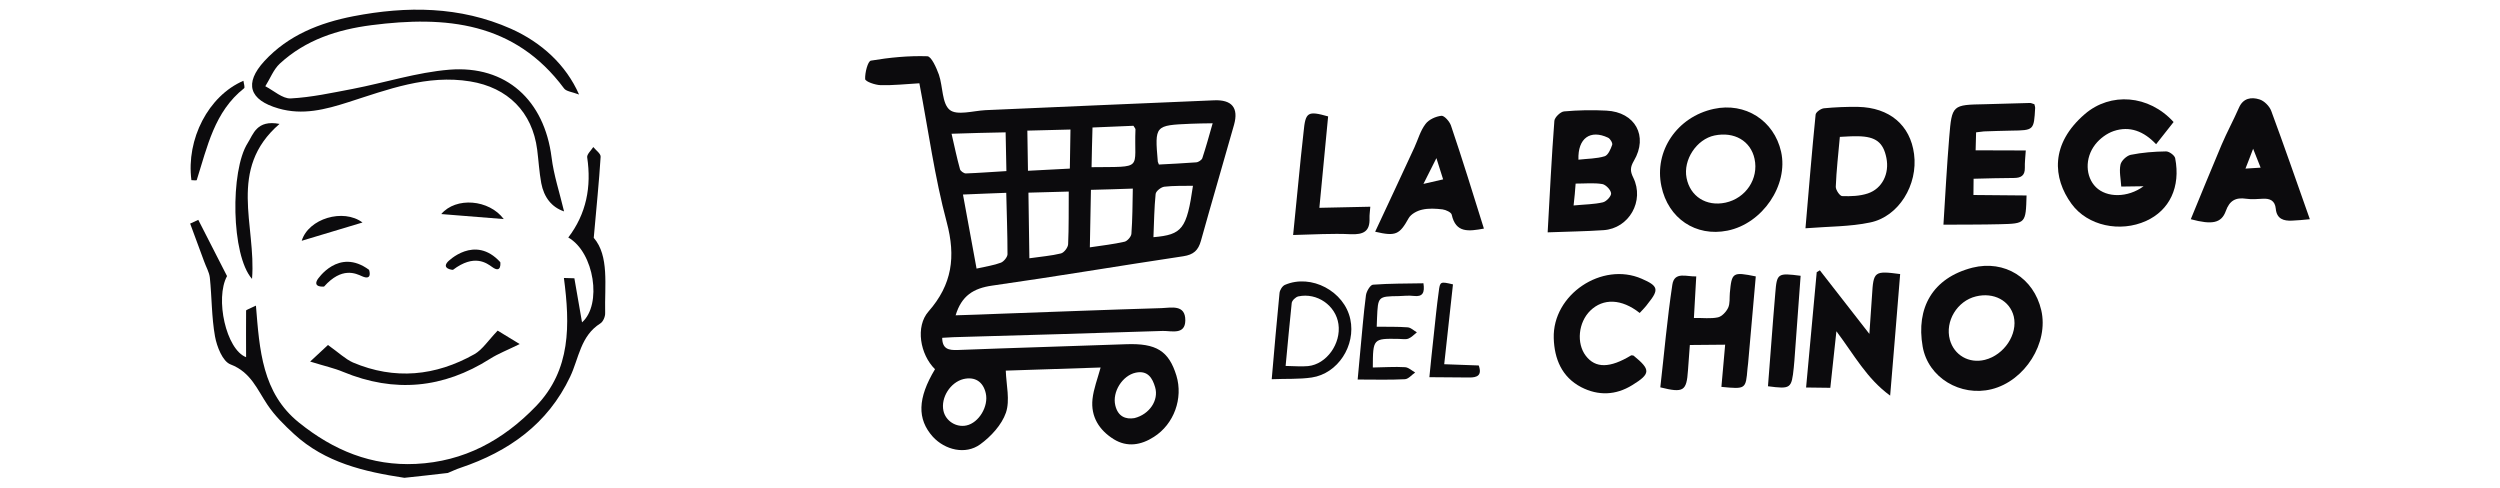
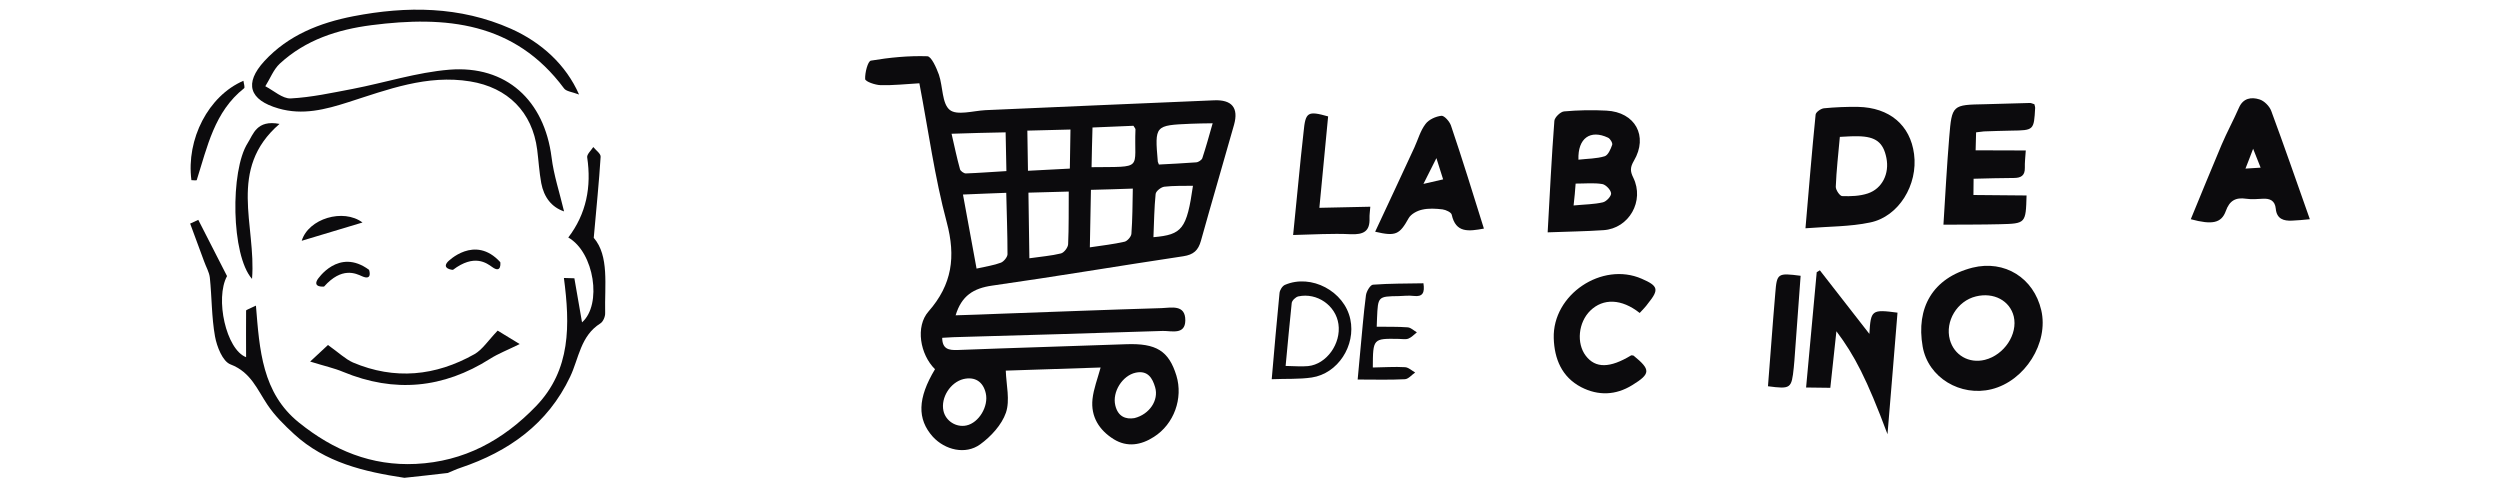
<svg xmlns="http://www.w3.org/2000/svg" version="1.1" id="Capa_1" x="0px" y="0px" viewBox="0 0 1600 312" enable-background="new 0 0 1600 312" xml:space="preserve">
  <g>
    <g>
      <g>
        <path fill="#0C0B0D" d="M258.8,305.8c-25.7-3.9-50.7-9.7-70.6-28c-6.2-5.7-12.4-11.8-17-18.7c-6.6-9.8-10.6-20.9-23.7-25.9     c-5-1.9-8.7-11.3-9.9-17.9c-2.2-12.3-2-25-3.3-37.6c-0.4-3.6-2.5-7-3.7-10.5c-3-8-5.9-16.1-8.9-24.1c1.7-0.8,3.4-1.6,5.2-2.4     c6,11.8,12.1,23.6,18.4,36c-7.8,14.3-0.6,47,12.2,51.9c0-10-0.1-19.9,0-29.8c0-0.5,2-1.1,6.3-3.2c2.3,28.2,3.9,55.9,27.6,74.9     c22,17.7,46.3,27.8,74.8,26.4c30.7-1.5,55.7-15,76.9-37c22.4-23.3,21.7-52.1,17.8-82c2.2,0.1,4.5,0.1,6.7,0.2     c1.6,9.2,3.2,18.4,4.9,28.2c12.9-11.3,7.9-44.8-8.8-54.3c11.6-15.2,14.9-32.5,12.1-51.3c-0.3-1.9,2.5-4.4,3.9-6.6     c1.7,2.1,4.9,4.3,4.7,6.3c-1,16.2-2.7,32.3-4.4,51.8c10,11.6,6.9,30.3,7.3,48.1c0.1,2.3-1.3,5.6-3.1,6.7     c-12.7,8-13.7,22.3-19.3,34.1c-14.3,30.2-39.3,47.9-70.2,58.3c-2.8,0.9-5.4,2.2-8.1,3.3C277.4,303.8,268.1,304.8,258.8,305.8z" />
        <path fill="#0C0B0D" d="M370.6,60.5c-4.5-1.7-8.2-2-9.6-3.9C329.4,14,285.2,10,237.8,16.1c-21.8,2.8-42.2,9.4-58.7,24.6     c-4.1,3.8-6.2,9.6-9.3,14.5c5.4,2.8,11,8,16.2,7.8c13.3-0.7,26.5-3.6,39.7-6.1c20.7-4,41.1-10.6,61.9-12.3     c36.5-2.9,60.8,19.7,65.4,56.1c1.4,11.4,5.1,22.4,8,34.6c-8-2.7-12.9-9.1-14.6-18.1c-1.3-7.1-1.7-14.3-2.6-21.4     C340.7,71.7,325,56,300.9,52.1c-27.6-4.5-52.7,5.2-78,13.3c-14.7,4.7-29.2,8.5-44.7,4c-18.7-5.4-22.1-16-9-30.3     c15.3-16.6,35.4-24.5,56.9-28.7c34.2-6.6,68.2-6.5,100.9,8C346.7,27.2,362.3,41.6,370.6,60.5z" />
        <path fill="#0C0B0D" d="M198.5,231.4c4.9-4.5,9-8.4,11.4-10.6c6.9,4.9,11.1,9,16,11.2c26.7,11.3,52.8,8.7,77.7-5.3     c5.1-2.9,8.6-8.5,14.9-15.1c3.2,1.9,8.6,5.2,14.1,8.6c-7.9,3.9-13.7,6.1-18.9,9.4c-30,19-61.2,22-94.1,8.4     C213.9,235.6,207.8,234.3,198.5,231.4z" />
        <path fill="#0C0B0D" d="M178.9,79.3c-33.6,29-14.8,64.8-17.6,99.2c-13.4-15.1-14-69.3-2.8-86.9C162.1,86,164.2,76.5,178.9,79.3z" />
        <path fill="#0C0B0D" d="M122.5,115.3c-3.4-26.3,10.9-54,33.3-63.6c0.2,1.8,1.1,4.3,0.4,4.8c-19,15-23.5,37.4-30.3,58.8     C125.7,115.6,123.6,115.3,122.5,115.3z" />
        <path fill="#0C0B0D" d="M193.1,154.1c4.3-14.2,26.6-20.9,38.9-11.7C219.5,146.2,206.4,150.1,193.1,154.1z" />
-         <path fill="#0C0B0D" d="M282.4,137c9.4-11.1,30.6-9.4,40,3.2C309.1,139.1,295.7,138.1,282.4,137z" />
        <path fill="#0C0B0D" d="M286.6,167.5c0,0,17.2-17.7,33.6,0.3c0,0,1,7.6-5.2,3.1c-3.5-2.5-11.4-8.6-25.1,1.8     C289.9,172.8,282.4,172.1,286.6,167.5z" />
        <path fill="#0C0B0D" d="M203.2,178.9c0,0,13.4-20.7,33-6.2c0,0,2.5,7.2-4.5,4.1c-4-1.8-12.9-6.2-24.3,6.6     C207.5,183.4,200,184.2,203.2,178.9z" />
      </g>
    </g>
    <g>
      <path fill="#0C0B0D" d="M598.4,236.3c-9.6-9.5-12.6-27.3-4.2-36.9c15.2-17.3,17.6-35.1,11.7-57.2c-7.7-28.7-11.7-58.5-17.5-88.9    c-8.7,0.5-16.8,1.4-24.8,1.2c-3.5-0.1-9.8-2.3-9.9-3.9c-0.2-4,1.7-11.5,3.7-11.8c11.9-2,24.1-3.2,36.1-2.8    c2.6,0.1,5.8,7.4,7.4,11.8c2.6,7.6,1.9,18.4,6.9,22.5c4.6,3.8,15.1,0.6,22.9,0.2c48.8-2.1,97.6-4.3,146.3-6.3    c11.4-0.5,15.8,4.8,12.8,15.6c-7,24.8-14.3,49.5-21.2,74.3c-1.7,6.1-4.7,8.9-11.3,9.9c-40.8,6.1-81.5,13-122.4,18.8    c-11.8,1.7-19.5,6.4-23.3,19c9.6-0.3,19-0.6,28.3-1c34.5-1.2,69-2.6,103.4-3.6c6.2-0.2,15.4-2.6,15.3,7.9    c-0.1,9.4-8.9,6.6-14.4,6.7c-44.7,1.5-89.4,2.7-134.1,4c-2.3,0.1-4.5,0.3-7.1,0.4c0.1,7.2,4.1,8,9.9,7.8    c35.9-1.4,71.9-2.4,107.8-3.7c19.3-0.7,27.3,4.2,32.2,20.1c4.4,14.5-1.5,31-14.4,39.2c-8.2,5.3-17.1,6.8-25.7,1.5    c-9.3-5.8-14.8-14.4-13.6-25.7c0.7-6.5,3.2-12.9,5.2-20.2c-20.5,0.7-41.3,1.4-60.7,2c0.3,9.2,2.8,18.9,0.1,26.9    c-2.7,7.8-9.6,15.3-16.5,20.3c-9.4,6.8-22.5,3.6-30.3-4.9C586.9,268.2,587.2,254.9,598.4,236.3z M616.3,124.5    c3,16.2,5.7,31.3,8.7,47.4c6.2-1.4,11.1-2.1,15.6-3.8c1.8-0.7,4.1-3.5,4.2-5.3c0-13-0.5-25.9-0.8-39.4    C634.8,123.7,626.5,124.1,616.3,124.5z M658.8,165.3c7.6-1.1,14.1-1.6,20.2-3.1c2-0.5,4.5-3.8,4.6-5.9c0.5-10.9,0.3-21.9,0.4-33.7    c-8.7,0.2-16.7,0.5-25.8,0.7C658.4,137.5,658.6,151.1,658.8,165.3z M697.5,158.3c8-1.2,15.2-2,22.2-3.6c1.8-0.4,4.3-3.3,4.4-5.1    c0.7-9.4,0.7-18.9,0.9-28.9c-9.3,0.3-17.6,0.6-26.8,0.8C698,134,697.7,145.8,697.5,158.3z M609,85.6c1.9,8.3,3.4,15.5,5.4,22.7    c0.3,1.2,2.5,2.7,3.7,2.7c8.5-0.3,17.1-1,26-1.5c-0.2-9.2-0.4-16.9-0.5-24.8C631.9,84.9,621.3,85.2,609,85.6z M741.7,105.3    c7.7-0.4,15.8-0.8,23.9-1.4c1.4-0.1,3.5-1.5,3.9-2.7c2.3-7,4.3-14.2,6.6-22.3c-5.8,0.1-9.8,0.1-13.9,0.3c-23.2,1-23.2,1-21.2,24.3    C741.1,103.7,741.2,104,741.7,105.3z M698.6,107c33.9-0.4,27,2,28.1-24.2c0-0.5-0.5-1-1.3-2.3c-8.2,0.3-16.8,0.7-26.2,1.1    C698.9,90.3,698.8,98.3,698.6,107z M685.1,82.9c-9.5,0.2-18.1,0.4-27.6,0.7c0.1,8.8,0.3,16.8,0.4,25.7c9.3-0.5,17.8-0.9,26.8-1.4    C684.8,99.1,684.9,91.6,685.1,82.9z M738.2,151.8c18.5-1.6,21.3-5.3,25.3-32.9c-6.2,0.1-12.4-0.1-18.4,0.6    c-2.1,0.3-5.4,2.9-5.5,4.7C738.7,133,738.6,142.1,738.2,151.8z M603.8,262.9c1.4,6.5,8.1,10.8,14.7,9.4c8-1.7,14.3-12.3,12.4-20.6    c-1.7-7.5-7-10.8-14.3-9.1C608.2,244.7,602,254.5,603.8,262.9z M726,267.6c9.7-2.4,15.7-11.5,13.3-19.7c-1.7-5.9-4.7-11-12.4-9.4    c-8.6,1.8-15.2,12.4-13.1,21C715.5,266.6,720.4,268.5,726,267.6z" />
-       <path fill="#0C0B0D" d="M1391.1,78.1c-3.7,4.6-7,8.9-11.2,14.2c-7.8-8.3-16.9-11.9-27.2-8.4c-4.4,1.5-8.8,4.8-11.7,8.5    c-6.9,8.8-6.3,20.8,0.4,27.4c6.9,6.8,20.3,6.9,30.5-0.6c-5.2,0.1-9.4,0.1-14.3,0.2c-0.3-4.9-1.4-9.7-0.5-14    c0.5-2.5,3.9-5.7,6.5-6.3c7.4-1.5,15.1-2.1,22.7-2.2c2,0,5.4,2.5,5.8,4.3c3.6,18.5-3.6,33.4-18.6,40.2    c-16.6,7.5-37.4,3.2-47.7-10.9c-12.1-16.6-13.7-38.4,8.5-57.5C1350.7,58.9,1375.2,60.6,1391.1,78.1z" />
      <path fill="#0C0B0D" d="M1306.4,198.5c4.9,20.9-10.4,45.3-31.8,50.6c-19.8,4.9-40.6-7.3-44.1-27.3c-4.3-24.6,6.2-43.9,31.9-50.5    C1283,166.2,1301.6,177.9,1306.4,198.5z M1270.3,230.3c12.4-3.1,21.2-16.4,18.5-27.8c-2.5-10.1-12.8-15.6-24.2-12.8    c-12,2.9-19.9,15.9-16.7,27.7C1250.6,227.3,1260.1,232.8,1270.3,230.3z" />
      <path fill="#0C0B0D" d="M990.5,148.7c1.4-24.8,2.5-48.1,4.3-71.4c0.2-2.2,3.9-5.8,6.2-6c9-0.8,18.1-1,27.1-0.5    c18.4,0.9,26.9,16.3,17.6,32.1c-2.4,4.1-2.5,6.6-0.4,10.8c7.3,14.9-2.7,32.5-19,33.6C1014.7,148.1,1003.1,148.2,990.5,148.7z     M1007.1,131.5c7.2-0.7,13.1-0.7,18.7-2c2.3-0.5,5.5-4,5.3-5.8c-0.2-2.2-3.4-5.5-5.6-5.9c-5.3-0.9-10.9-0.3-17.1-0.3    C1008.1,122.1,1007.7,126.1,1007.1,131.5z M1010.2,102.2c6-0.7,11.6-0.6,16.8-2.2c2.2-0.7,3.8-4.5,4.8-7.3c0.4-1.2-1.3-4-2.7-4.6    C1017.9,82.8,1009.7,88.3,1010.2,102.2z" />
      <path fill="#0C0B0D" d="M1155.5,146.1c2.2-25.4,4.1-49.1,6.5-72.8c0.2-1.6,3.4-3.8,5.3-4c7.2-0.7,14.6-1,21.8-0.9    c20.2,0.4,33.5,11.7,35.9,30.2c2.6,19.6-9.8,40.1-28.2,43.8C1184,145.1,1170.5,144.9,1155.5,146.1z M1177.5,87.6    c-1,11.1-2.2,21.5-2.6,31.9c-0.1,2,2.6,6,4.1,6c5.5,0.2,11.3,0,16.4-1.7c9.3-3.1,13.9-12.8,11.9-22.7c-2-10-6.8-13.7-18.1-13.9    C1185.4,87.1,1181.7,87.4,1177.5,87.6z" />
-       <path fill="#0C0B0D" d="M1063.3,119.2c-4.8-22.5,10-44.4,33.5-49.5c20.1-4.4,38.6,7.4,43.1,27.4c4.8,21.4-11.9,46-34.3,50.5    C1085.3,151.7,1067.6,139.8,1063.3,119.2z M1104.3,129.7c13-2.8,21.4-15.3,18.6-28.1c-2.5-11.4-12.9-17.5-25.6-14.9    c-11.5,2.4-20.2,15.6-17.9,27.2C1081.7,125.7,1092,132.3,1104.3,129.7z" />
      <path fill="#0C0B0D" d="M1302,66.7c0.3,1.2,0.5,1.7,0.5,2.3c-0.8,14.4-0.8,14.4-15.3,14.6c-5.8,0.1-11.7,0.3-17.5,0.5    c-1.4,0.1-2.8,0.4-5,0.6c-0.1,3.6-0.2,6.9-0.3,11.5c10.7,0,20.9,0.1,32.1,0.1c-0.3,4.3-0.7,7.7-0.6,11.1c0.1,5.1-2.6,6.5-7.1,6.5    c-8.4,0-16.8,0.3-25.7,0.5c0,3.7-0.1,6.5-0.1,10.4c11.6,0.1,22.8,0.2,34,0.3c-0.5,17.9-0.5,18-17.1,18.4    c-11.6,0.3-23.2,0.2-36.1,0.3c1.2-19.3,2.2-37.6,3.7-55.9c1.7-20.9,2-20.8,22.9-21.2c9.6-0.2,19.3-0.6,28.9-0.8    C1300,65.9,1300.8,66.4,1302,66.7z" />
      <path fill="#0C0B0D" d="M1478.3,140.3c-4.5,0.4-7.9,0.8-11.3,0.9c-5.5,0.3-9.9-1.1-10.5-7.6c-0.5-5.2-3.7-6.7-8.4-6.4    c-3.5,0.2-7,0.5-10.5,0c-6.7-1-10.7,1.1-13.1,7.9c-2.8,7.7-8.7,8.9-22.4,5.2c6.6-16,13-31.8,19.7-47.6c3.4-8,7.6-15.7,11.1-23.7    c2.7-6.3,8-7,13.1-5.4c3.1,0.9,6.5,4.4,7.6,7.4C1461.9,93.4,1469.7,116,1478.3,140.3z M1442,95.2c-2,5.2-3.2,8.5-4.9,12.7    c3.7-0.2,6.1-0.4,9.7-0.6C1445.2,103.2,1444,100.2,1442,95.2z" />
-       <path fill="#0C0B0D" d="M1175.3,212c-1.4,13.3-2.6,24.3-3.9,36.2c-5-0.1-9.5-0.1-15.5-0.2c2.3-25,4.5-49.4,6.8-73.8    c0.7-0.4,1.3-0.8,2-1.2c10,12.8,20,25.7,31.7,40.7c0.7-9.9,1.2-17.3,1.7-24.7c0.9-15.3,1.4-15.8,18-13.6    c-2.1,25.4-4.1,50.8-6.4,77.8C1194.7,242.3,1186.8,227.3,1175.3,212z" />
-       <path fill="#0C0B0D" d="M1101.7,247.6c0.8-9,1.5-17.3,2.4-27c-7.7,0.1-14.8,0.1-22.6,0.2c-0.4,6-0.8,11.2-1.2,16.3    c-0.9,13.2-2.8,14.5-17.7,10.8c2.5-21.8,4.4-43.9,7.7-65.7c1.3-8.7,9.3-5,15.3-5.3c-0.5,9-1,17.3-1.5,26.6    c5.8-0.1,10.8,0.6,15.4-0.4c2.6-0.6,5.3-3.6,6.5-6.1c1.3-2.8,0.8-6.3,1.1-9.5c1.2-13.2,1.8-13.6,16.6-10.6    c-1.6,18.4-3.3,37-4.9,55.5c-0.1,1.2-0.3,2.3-0.4,3.5C1117.3,249.1,1117.3,249.1,1101.7,247.6z" />
+       <path fill="#0C0B0D" d="M1175.3,212c-1.4,13.3-2.6,24.3-3.9,36.2c-5-0.1-9.5-0.1-15.5-0.2c2.3-25,4.5-49.4,6.8-73.8    c0.7-0.4,1.3-0.8,2-1.2c10,12.8,20,25.7,31.7,40.7c0.9-15.3,1.4-15.8,18-13.6    c-2.1,25.4-4.1,50.8-6.4,77.8C1194.7,242.3,1186.8,227.3,1175.3,212z" />
      <path fill="#0C0B0D" d="M949.7,146.3c-9.9,1.8-18,2.9-20.6-8.9c-0.3-1.5-3.7-3.1-5.9-3.4c-4.3-0.5-8.9-0.8-13.1,0.2    c-3.2,0.7-7.1,2.8-8.6,5.5c-5.8,10.4-8.2,11.7-21.4,8.6c8.4-18,16.8-35.9,25.1-53.9c2.3-5,3.8-10.7,7.1-15    c2.1-2.9,6.6-4.9,10.2-5.3c1.8-0.2,5.2,3.6,6.1,6.2C935.9,101.8,942.6,123.6,949.7,146.3z M919.3,101.2    c-3.3,6.5-5.4,10.6-8.3,16.5c5.4-1.3,8.8-2,12.6-2.9C922.3,110.6,921.2,107.1,919.3,101.2z" />
      <path fill="#0C0B0D" d="M1049.4,200.3c-11.6-9.2-23.4-9.5-31.6-1.5c-7.7,7.5-9,20.9-2.9,28.9c6.2,8.1,15.4,8,29.1-0.3    c0.6,0.1,1.3,0,1.6,0.3c10.9,8.9,10.9,11.5-1,18.8c-10.5,6.5-21.7,6.9-32.6,1.3c-12.5-6.5-17.2-18.2-17.6-31.3    c-0.9-28,30.9-49.2,56.3-38.1c10.6,4.6,11.2,6.9,4.1,15.7C1053.2,196.4,1051.3,198.2,1049.4,200.3z" />
      <path fill="#0C0B0D" d="M827.6,150.4c1.7-17.3,3.4-33.8,5-50.3c0.5-5.2,1.2-10.4,1.7-15.7c1.2-12.7,2.6-13.6,15.7-9.9    c-1.8,19-3.6,38.1-5.6,58.5c11.3-0.2,21.6-0.5,32.6-0.7c-0.2,2.9-0.6,5.2-0.5,7.4c0.3,8.5-4,10.5-12,10.2    C852.6,149.3,840.6,150.1,827.6,150.4z" />
      <path fill="#0C0B0D" d="M813.9,242.7c1.7-19.4,3.2-37.3,5-55.2c0.2-1.9,1.8-4.5,3.5-5.2c16.8-7.2,38,4.1,41.8,22    c3.6,16.8-7.9,34.8-24.7,37.3C831.4,242.8,822.9,242.3,813.9,242.7z M822.8,234.2c5.9,0.1,10.2,0.5,14.4,0.1    c11.8-1.2,21.2-14.4,19.4-26.9c-1.7-11.9-13.7-20.3-25.7-17.7c-1.7,0.4-4,2.6-4.2,4.2C825.3,206.8,824.2,219.8,822.8,234.2z" />
      <path fill="#0C0B0D" d="M878.6,235.2c7.2-0.1,13.9-0.6,20.6-0.2c2.2,0.1,4.4,2.2,6.5,3.4c-2.2,1.5-4.3,4.2-6.6,4.3    c-9.6,0.5-19.2,0.2-30.2,0.2c0.6-6.1,1.1-11.7,1.6-17.3c1.2-12.2,2.1-24.4,3.7-36.6c0.3-2.5,2.8-6.7,4.5-6.8    c10.7-0.8,21.4-0.7,32.3-0.9c0.9,6-0.4,8.8-6.2,8.1c-3.2-0.4-6.4,0-9.6,0.1c-13.3,0.2-13.3,0.2-13.9,14.1    c-0.1,1.4-0.1,2.9-0.2,5.5c6.8,0.1,13.4-0.1,19.9,0.4c2,0.2,3.9,2.1,5.8,3.2c-1.8,1.4-3.4,3.2-5.4,4c-1.8,0.7-4,0.2-6.1,0.2    C878.7,216.6,878.7,216.6,878.6,235.2z" />
      <path fill="#0C0B0D" d="M1152.4,176.5c-1.3,18.1-2.7,36.3-4,54.5c-0.1,1.5-0.3,2.9-0.4,4.4c-1.4,13.3-1.9,13.7-16.5,11.8    c1.1-14.6,2.3-29.3,3.4-44c0.4-5.2,0.9-10.4,1.3-15.7C1137.2,174.9,1137.7,174.6,1152.4,176.5z" />
-       <path fill="#0C0B0D" d="M929.9,182c-1.9,17.1-3.7,33.6-5.6,51.1c8,0.3,15.1,0.5,22.1,0.8c2.3,6.5-1.2,7.7-5.9,7.7    c-8.2,0-16.3-0.1-25.7-0.2c0.9-9.2,1.8-18,2.8-26.9c1-9.3,1.9-18.6,3.2-27.9C921.6,180.1,921.8,180.1,929.9,182z" />
    </g>
  </g>
</svg>